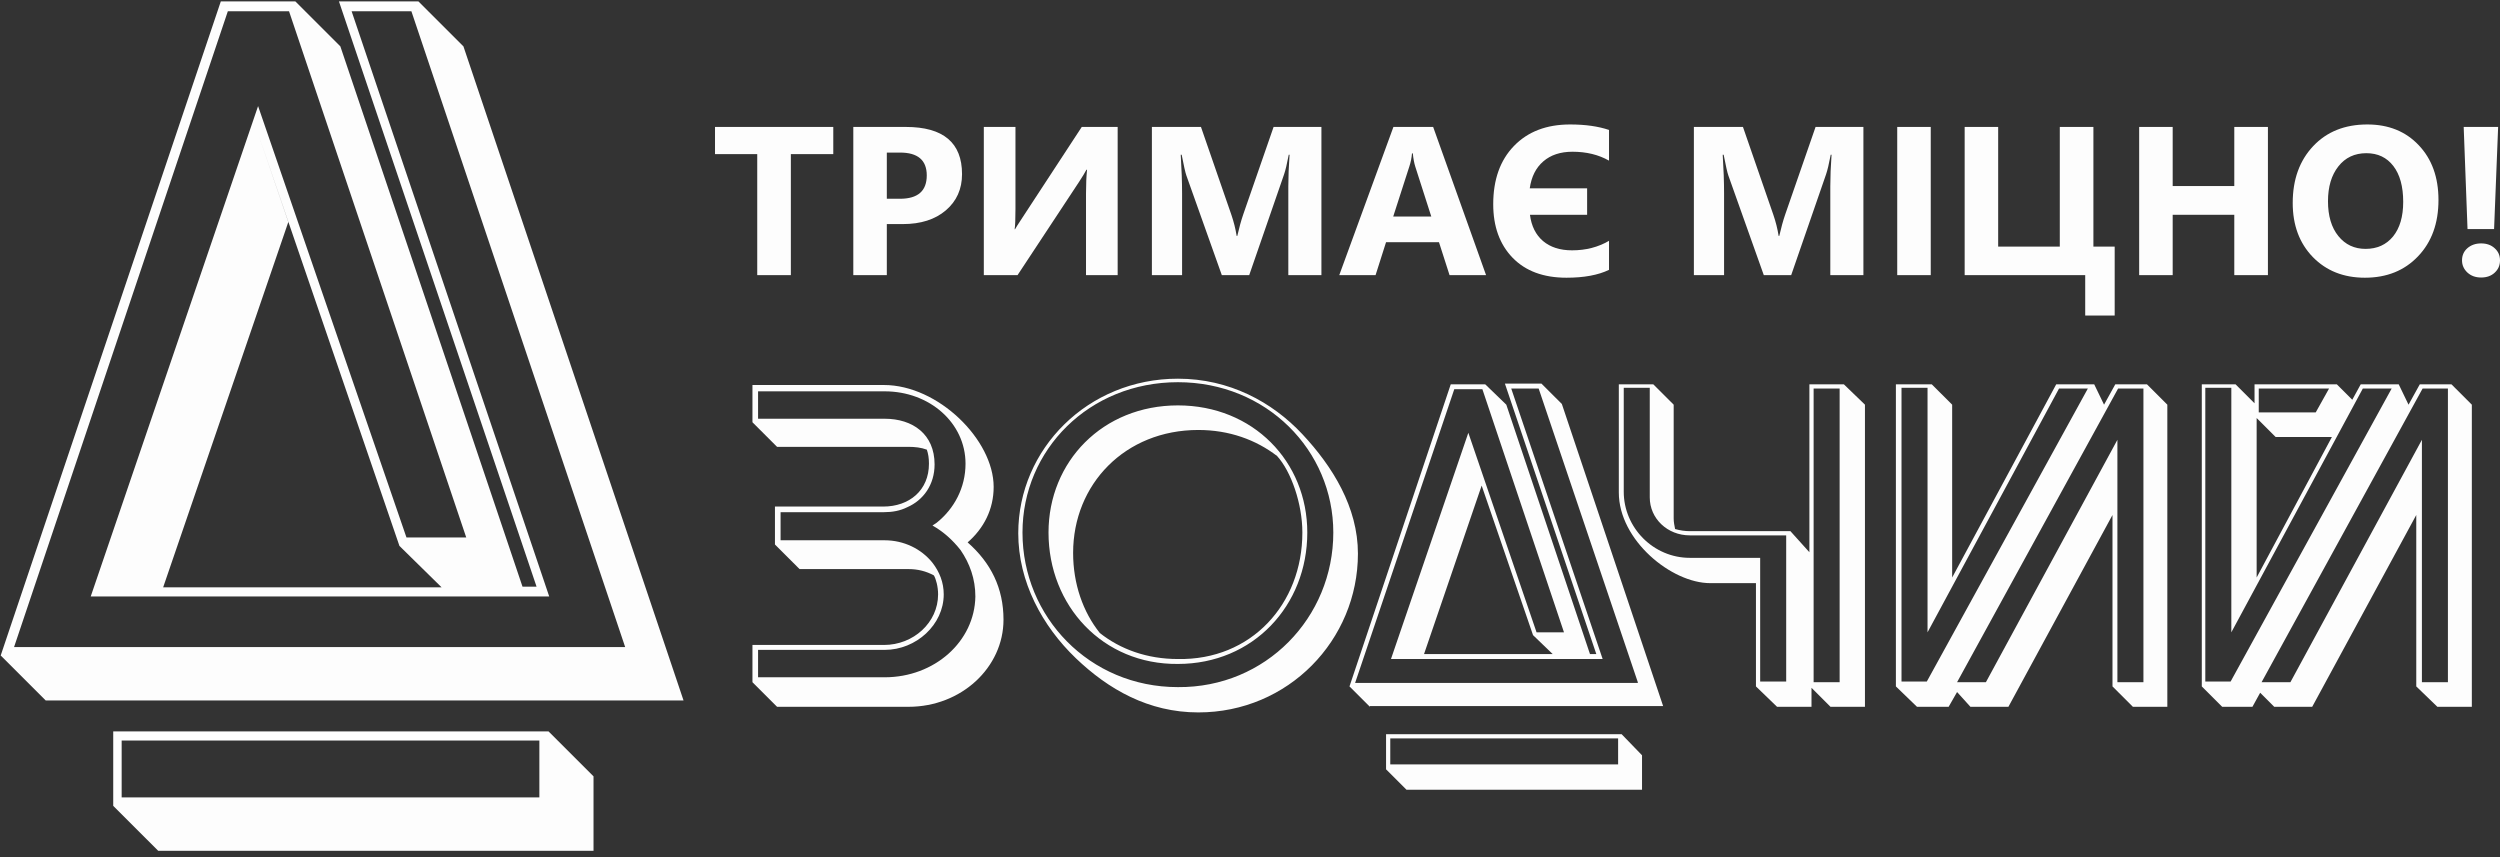
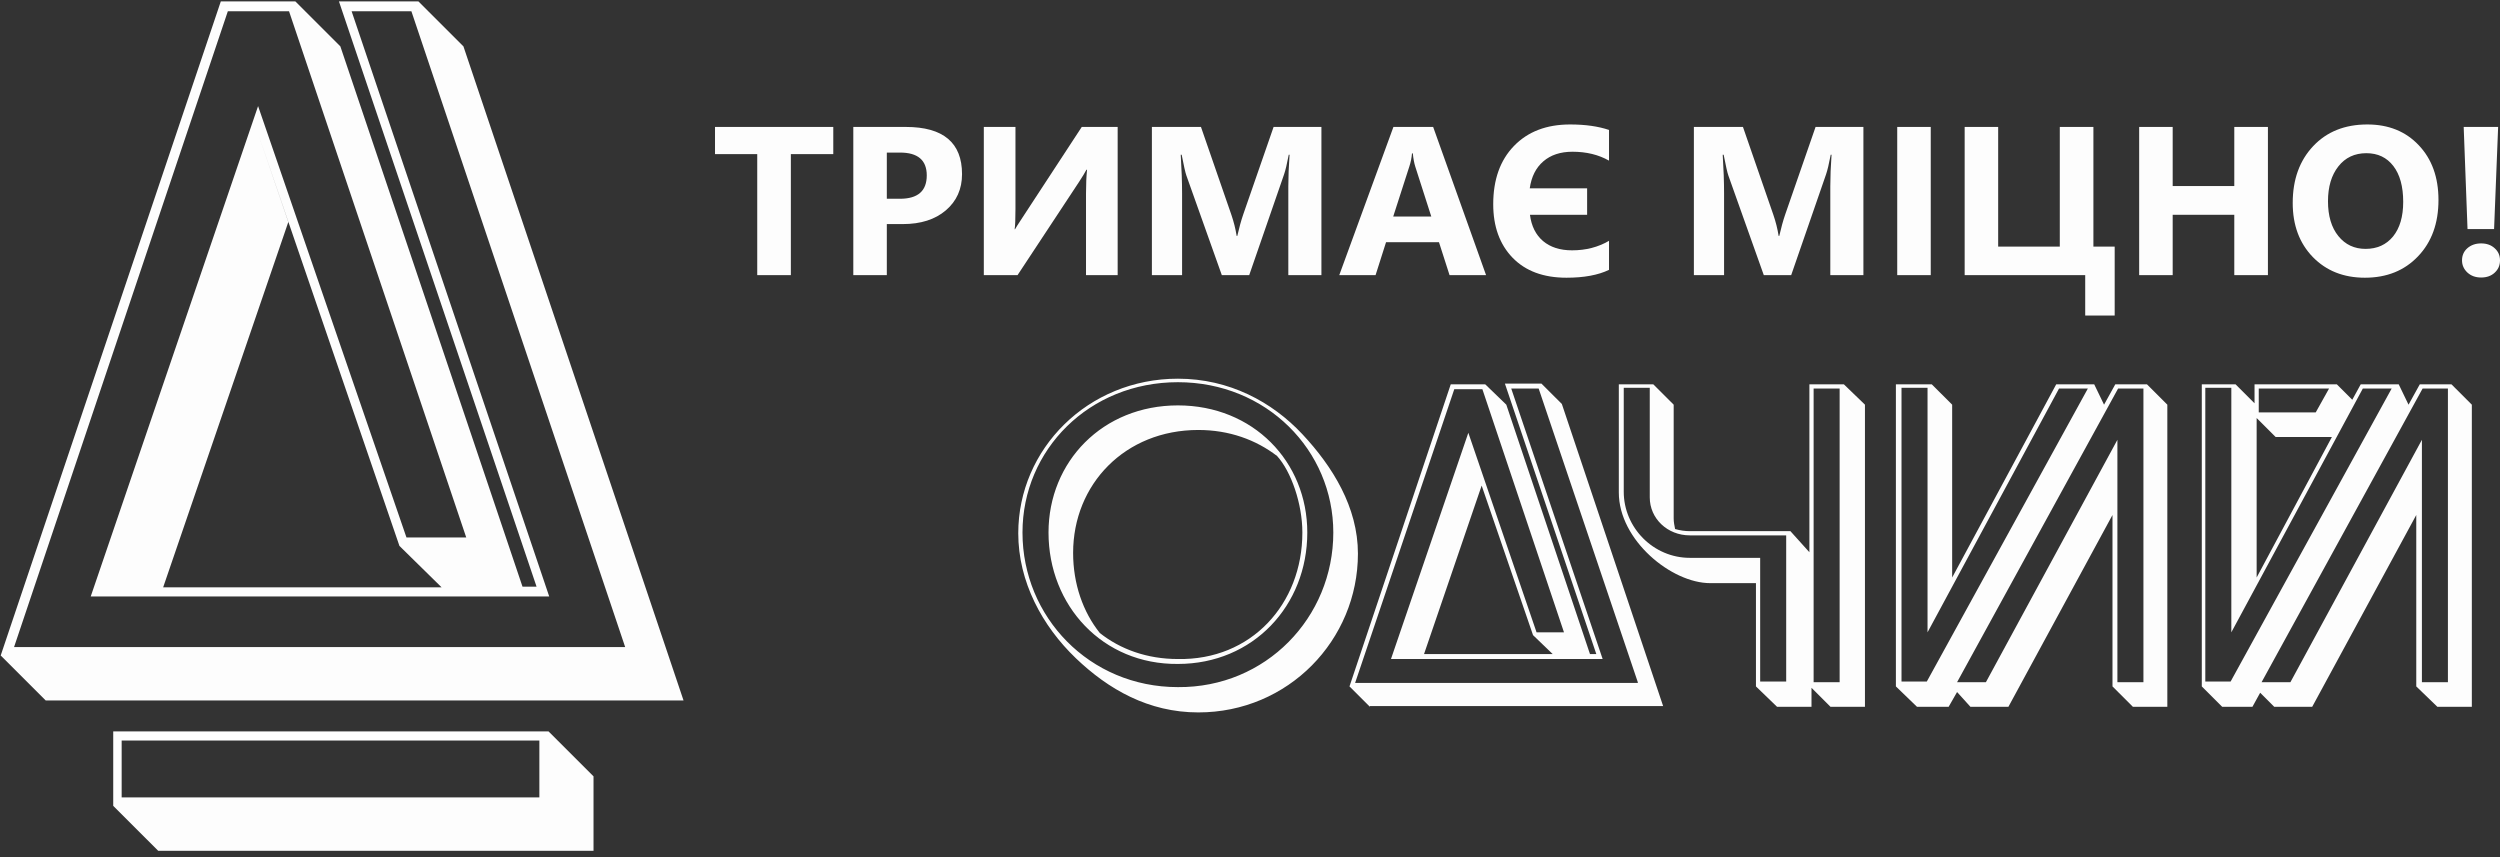
<svg xmlns="http://www.w3.org/2000/svg" width="210" height="72" viewBox="0 0 210 72" fill="none">
  <rect x="0" y="0" width="210" height="72" fill="#333333" stroke="none" />
  <g clip-path="url(#clip0)">
    <path d="M184.892 32.282H187.786L189.381 33.876V32.282H196.292L197.592 33.58L198.301 32.282H201.491L202.317 33.993L203.263 32.282H205.921L207.634 33.993V59.371H204.739L202.967 57.659V43.259L194.225 59.371H191.035L189.854 58.19L189.204 59.371H186.664L184.951 57.659V32.282H184.892ZM200.9 32.636H198.478L187.432 53.115V32.577H185.246V57.246H187.373L200.9 32.636ZM189.558 35.115V48.512L195.879 36.708H191.153L189.558 35.115ZM189.735 32.636V34.643H194.52L195.642 32.636H189.735ZM205.625 57.305V32.636H203.499L189.972 57.305H192.394L203.44 36.944V57.305H205.625Z" fill="#FDFDFD" />
    <path d="M159.373 32.282H162.268L163.981 33.993V48.512L172.723 32.282H175.913L176.74 33.993L177.685 32.282H180.343L182.056 33.993V59.371H179.162L177.449 57.659V43.259L168.706 59.371H165.516L164.394 58.131L163.685 59.371H161.027L159.255 57.659V32.282H159.373ZM175.381 32.636H172.959L161.913 53.115V32.577H159.727V57.246H161.854L175.381 32.636ZM180.048 57.305V32.636H177.921L164.394 57.305H166.816L177.862 36.944V57.305H180.048Z" fill="#FDFDFD" />
    <path d="M141.947 44.617H150.394L151.989 46.387V32.282H154.884L156.656 33.993V59.371H153.761L152.166 57.777V59.371H149.272L147.5 57.659V48.984H143.66C140.411 48.984 135.981 45.384 135.981 41.371V32.282H138.876L140.589 33.993V43.554C140.589 43.849 140.648 44.144 140.707 44.439C141.12 44.557 141.534 44.617 141.947 44.617ZM150.04 57.305V44.971H141.947C140.057 44.971 138.58 43.554 138.58 41.784V32.577H136.395V41.312C136.395 44.321 138.876 46.859 141.947 46.859H147.854V57.246H150.04V57.305ZM154.529 57.305V32.636H152.344V57.305H154.529Z" fill="#FDFDFD" />
-     <path d="M116.429 61.672H136.217L137.93 63.443V66.335H118.142L116.429 64.623V61.672ZM116.783 64.21H135.922V62.026H116.783V64.21Z" fill="#FDFDFD" />
    <path d="M115.07 59.371L113.357 57.659L121.863 32.282H124.758L126.53 33.994L133.559 54.944H134.091L126.412 32.223H129.483L131.196 33.935L139.703 59.312H115.07V59.371ZM137.576 57.305L129.247 32.636H126.943L134.622 55.358H116.842L123.34 36.354L129.07 53.115H131.374L124.521 32.695H122.159L113.83 57.364H137.576V57.305ZM123.281 37.358L124.462 40.781L119.618 54.944H130.428L128.774 53.351L123.281 37.358Z" fill="#FDFDFD" />
    <path d="M109.399 36.472C111.939 39.187 114.066 42.61 114.066 46.505C114.066 53.764 108.218 59.843 100.657 59.843C96.463 59.843 93.096 57.895 90.378 55.298C87.543 52.584 85.534 48.866 85.534 44.794C85.534 37.712 91.383 31.81 98.944 31.81C103.256 31.81 106.859 33.758 109.399 36.472ZM111.998 44.734C111.998 37.83 106.387 32.105 98.944 32.105C91.501 32.105 85.889 37.771 85.889 44.734C85.889 51.816 91.501 57.718 98.944 57.718C106.327 57.777 111.998 51.876 111.998 44.734ZM88.075 44.734C88.075 38.774 92.623 34.053 98.944 34.053C105.264 34.053 109.813 38.774 109.813 44.734C109.813 50.872 105.264 55.771 98.944 55.771C92.623 55.83 88.075 50.872 88.075 44.734ZM109.399 44.734C109.399 42.315 108.454 39.6 107.273 38.302C105.5 36.944 103.256 36.118 100.657 36.118C94.513 36.118 90.142 40.662 90.142 46.446C90.142 49.043 90.969 51.403 92.387 53.174C94.1 54.531 96.344 55.358 98.944 55.358C105.087 55.475 109.399 50.754 109.399 44.734Z" fill="#FDFDFD" />
-     <path d="M81.281 45.561C82.64 44.38 83.467 42.787 83.467 40.898C83.467 36.944 78.8 32.341 74.252 32.341H63.206V35.469L65.273 37.535H76.32C76.851 37.535 77.383 37.593 77.855 37.771C77.973 38.125 78.032 38.479 78.032 38.951C78.032 41.194 76.379 42.551 74.193 42.551H66.986H65.096V42.61V45.679V45.738L67.163 47.803H76.32C77.087 47.803 77.796 47.98 78.446 48.334C78.623 48.63 78.8 49.279 78.8 49.928C78.8 52.289 76.733 54.177 74.252 54.177H63.206V57.305L65.273 59.371H76.32C80.75 59.371 84.294 56.066 84.294 52.053C84.294 49.397 83.231 47.272 81.281 45.561ZM74.311 56.892H63.678V54.59H74.311C76.969 54.59 79.273 52.466 79.273 49.928C79.273 48.925 78.919 48.039 78.328 47.272C77.383 46.092 75.906 45.384 74.311 45.384H65.569V45.325V43.082V43.023H74.252C74.961 43.023 75.611 42.905 76.201 42.61C77.56 42.02 78.505 40.721 78.505 39.01C78.505 36.472 76.674 35.174 74.311 35.174H63.678V32.872H74.311C78.092 32.872 81.104 35.528 81.104 38.951C81.104 40.958 80.159 42.728 78.682 43.908C78.564 43.967 78.446 44.085 78.328 44.144C79.273 44.675 80.041 45.384 80.691 46.21C81.459 47.331 81.931 48.63 81.931 50.105C81.872 53.882 78.505 56.892 74.311 56.892Z" fill="#FDFDFD" />
    <path d="M9.511 61.436H46.075L49.856 65.213V71.469H13.291L9.511 67.692V61.436ZM10.219 66.984H45.307V62.203H10.219V66.984Z" fill="#FDFDFD" />
    <path d="M3.84 58.839L0.059 55.062L18.548 0.118H24.81L28.59 3.895L43.89 49.279H45.071L28.472 0.118H35.147L38.928 3.895L57.417 58.839H3.84ZM52.514 54.354L34.556 0.944H29.535L46.134 50.105H7.62L21.679 8.912L34.143 45.148H39.164L24.278 0.944H19.139L1.181 54.354H52.514ZM21.679 11.213L24.219 18.649L13.704 49.338H37.096L33.552 45.856L21.679 11.213Z" fill="#FDFDFD" />
  </g>
  <path d="M69.996 12.946H66.432V23.111H63.608V12.946H60.061V10.663H69.996V12.946Z" fill="#FDFDFD" />
  <path d="M74.493 18.823V23.111H71.678V10.663H76.088C79.237 10.663 80.811 11.986 80.811 14.63C80.811 15.88 80.358 16.893 79.452 17.668C78.551 18.438 77.346 18.823 75.835 18.823H74.493ZM74.493 12.816V16.696H75.6C77.099 16.696 77.848 16.042 77.848 14.734C77.848 13.455 77.099 12.816 75.6 12.816H74.493Z" fill="#FDFDFD" />
  <path d="M93.883 23.111H91.225V16.271C91.225 15.484 91.254 14.812 91.312 14.257H91.26C91.138 14.494 90.929 14.838 90.633 15.29L85.474 23.111H82.641V10.663H85.299V17.547C85.299 18.398 85.276 18.968 85.23 19.257H85.264C85.293 19.188 85.508 18.849 85.909 18.241L90.868 10.663H93.883V23.111Z" fill="#FDFDFD" />
  <path d="M110.999 23.111H108.219V15.663C108.219 14.859 108.254 13.97 108.324 12.998H108.254C108.109 13.762 107.978 14.312 107.862 14.648L104.934 23.111H102.633L99.653 14.734C99.571 14.509 99.441 13.93 99.26 12.998H99.182C99.257 14.225 99.295 15.302 99.295 16.227V23.111H96.759V10.663H100.881L103.435 18.042C103.638 18.632 103.786 19.225 103.879 19.821H103.932C104.088 19.133 104.254 18.534 104.428 18.024L106.982 10.663H110.999V23.111Z" fill="#FDFDFD" />
  <path d="M124.83 23.111H121.762L120.873 20.342H116.429L115.548 23.111H112.498L117.047 10.663H120.385L124.83 23.111ZM120.228 18.189L118.886 14.005C118.787 13.693 118.718 13.319 118.677 12.885H118.607C118.578 13.25 118.506 13.612 118.389 13.97L117.03 18.189H120.228Z" fill="#FDFDFD" />
  <path d="M135.157 22.668C134.245 23.108 133.054 23.328 131.584 23.328C129.649 23.328 128.138 22.767 127.052 21.644C125.971 20.521 125.431 19.025 125.431 17.156C125.431 15.09 126.012 13.458 127.174 12.26C128.336 11.057 129.908 10.455 131.889 10.455C133.155 10.455 134.245 10.608 135.157 10.915V13.493C134.28 12.995 133.257 12.746 132.089 12.746C131.078 12.746 130.262 13.016 129.64 13.554C129.019 14.086 128.638 14.841 128.499 15.819H133.318V18.042H128.516C128.638 18.991 129.004 19.726 129.614 20.247C130.23 20.767 131.043 21.028 132.054 21.028C133.211 21.028 134.245 20.762 135.157 20.229V22.668Z" fill="#FDFDFD" />
  <path d="M156.526 23.111H153.746V15.663C153.746 14.859 153.78 13.97 153.85 12.998H153.78C153.635 13.762 153.504 14.312 153.388 14.648L150.46 23.111H148.159L145.179 14.734C145.098 14.509 144.967 13.93 144.787 12.998H144.708C144.784 14.225 144.822 15.302 144.822 16.227V23.111H142.286V10.663H146.408L148.961 18.042C149.164 18.632 149.313 19.225 149.406 19.821H149.458C149.615 19.133 149.78 18.534 149.955 18.024L152.508 10.663H156.526V23.111Z" fill="#FDFDFD" />
  <path d="M162.182 23.111H159.367V10.663H162.182V23.111Z" fill="#FDFDFD" />
  <path d="M177.633 26.505H175.158V23.111H165.031V10.663H167.846V20.715H173.023V10.663H175.846V20.715H177.633V26.505Z" fill="#FDFDFD" />
  <path d="M190.505 23.111H187.681V18.042H182.505V23.111H179.69V10.663H182.505V15.628H187.681V10.663H190.505V23.111Z" fill="#FDFDFD" />
  <path d="M198.653 23.328C196.864 23.328 195.405 22.749 194.278 21.592C193.151 20.429 192.588 18.916 192.588 17.052C192.588 15.085 193.16 13.493 194.304 12.278C195.449 11.062 196.965 10.455 198.854 10.455C200.637 10.455 202.078 11.036 203.176 12.2C204.28 13.363 204.832 14.896 204.832 16.8C204.832 18.756 204.26 20.333 203.115 21.531C201.976 22.729 200.489 23.328 198.653 23.328ZM198.775 12.868C197.788 12.868 197.003 13.238 196.422 13.979C195.841 14.714 195.551 15.689 195.551 16.904C195.551 18.137 195.841 19.112 196.422 19.83C197.003 20.547 197.764 20.906 198.705 20.906C199.676 20.906 200.446 20.559 201.015 19.865C201.584 19.164 201.869 18.195 201.869 16.957C201.869 15.666 201.593 14.662 201.041 13.944C200.489 13.227 199.734 12.868 198.775 12.868Z" fill="#FDFDFD" />
  <path d="M209.843 10.663L209.503 19.24H207.272L206.95 10.663H209.843ZM208.414 23.311C207.949 23.311 207.566 23.172 207.263 22.894C206.961 22.61 206.81 22.269 206.81 21.87C206.81 21.453 206.961 21.112 207.263 20.846C207.571 20.579 207.955 20.446 208.414 20.446C208.879 20.446 209.259 20.582 209.555 20.854C209.852 21.12 210 21.459 210 21.87C210 22.286 209.852 22.631 209.555 22.903C209.265 23.175 208.884 23.311 208.414 23.311Z" fill="#FDFDFD" />
  <defs>
    <clipPath id="clip0">
      <rect width="207.929" height="72" fill="white" />
    </clipPath>
  </defs>
</svg>